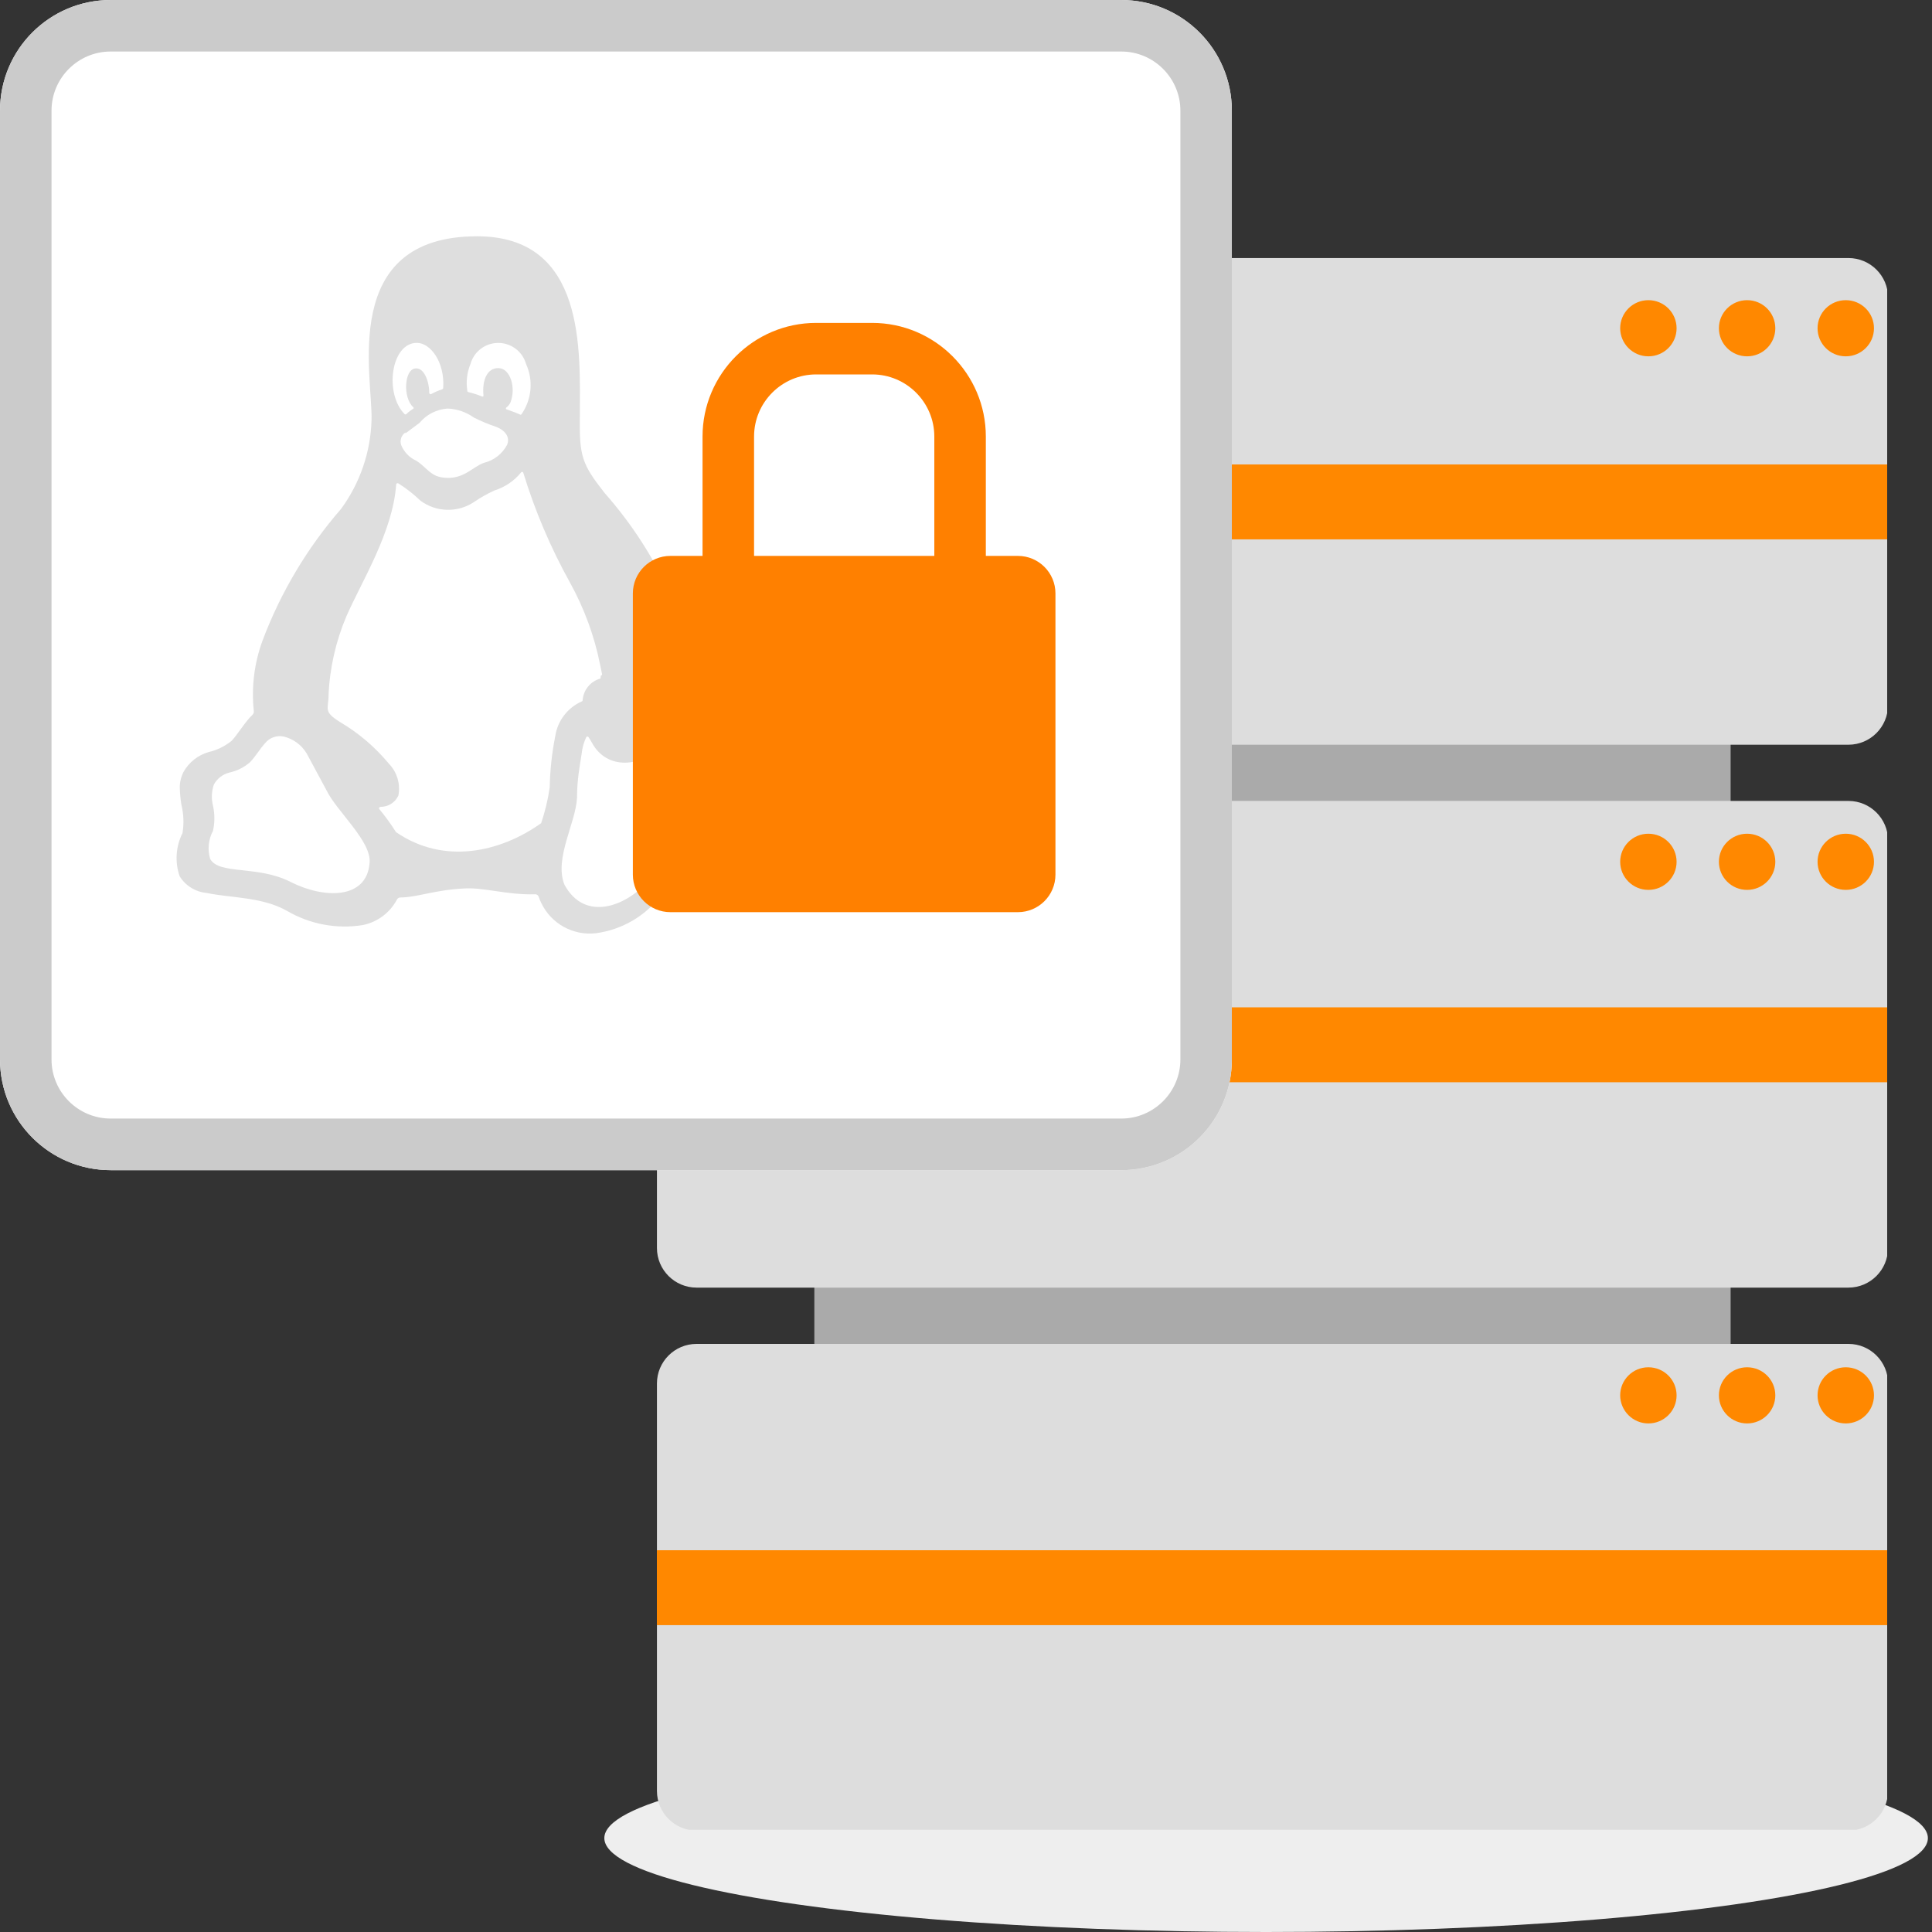
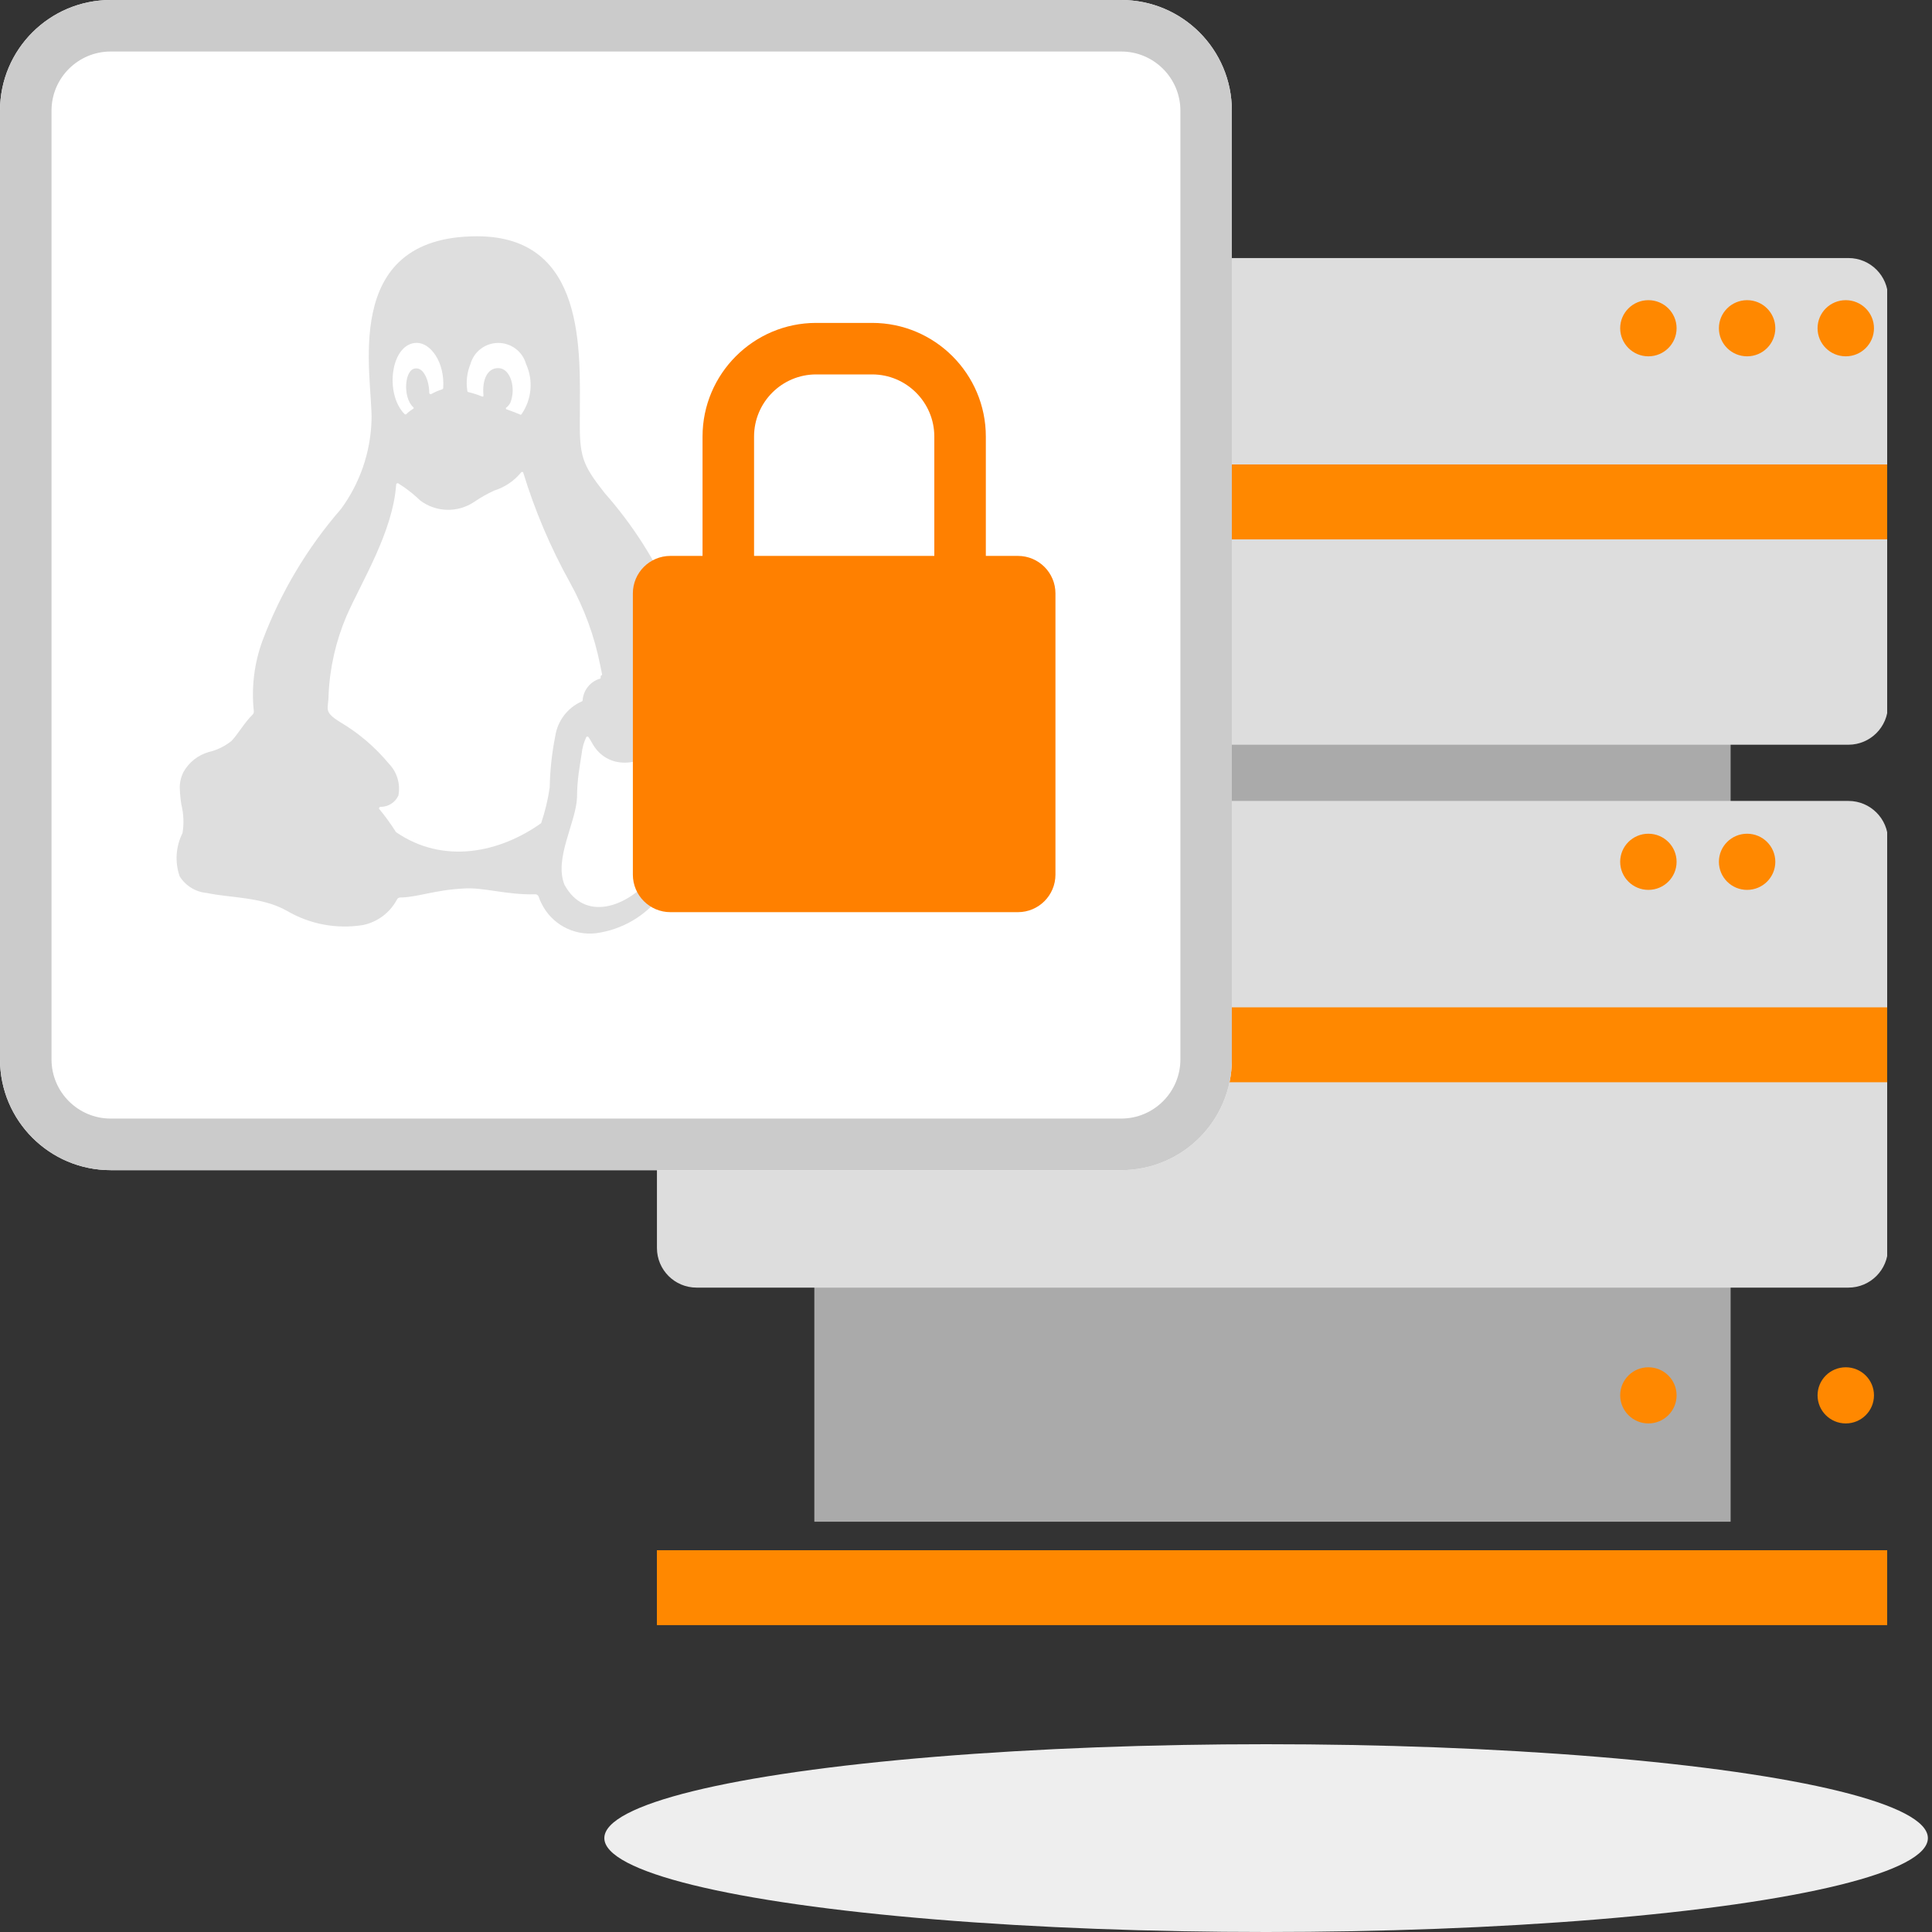
<svg xmlns="http://www.w3.org/2000/svg" xmlns:xlink="http://www.w3.org/1999/xlink" version="1.1" x="0px" y="0px" viewBox="0 0 300 300" style="enable-background:new 0 0 300 300;" xml:space="preserve">
  <rect x="0" y="0" width="300" height="300" fill="#333333" stroke="none" />
  <style type="text/css">
	.st0{fill:#DCF0F8;}
	.st1{fill:#FFFFFF;}
	.st2{fill:#CBCBCB;}
	.st3{fill:#FF8800;}
	.st4{fill:#70D3AD;}
	.st5{fill:#EEEEEE;}
	.st6{fill:#EDEDED;}
	.st7{fill:#777777;}
	.st8{clip-path:url(#SVGID_00000042716480652277909570000003926357987208707741_);}
	.st9{fill:#AAAAAA;}
	.st10{fill:#DDDDDD;}
	.st11{clip-path:url(#SVGID_00000083047177547775041740000001174273500516301445_);}
	.st12{fill:#5B6B8F;}
	.st13{fill:#AC858F;}
	.st14{fill:#E39A9A;}
	.st15{fill:#8AB7B0;}
	.st16{fill:#DEDEDE;}
	.st17{fill:#FF8000;}
	.st18{fill:#6187DA;}
	.st19{fill:#FFC1A1;}
	.st20{clip-path:url(#SVGID_00000071542501309636537390000009596142431581164713_);}
	.st21{fill:#FD8600;}
	.st22{fill:#8C3600;}
	.st23{fill:#1B2F44;}
	.st24{opacity:0.1;enable-background:new    ;}
	.st25{fill:#6B88D5;}
	.st26{fill:#C5864F;}
	.st27{fill:#E5E5E5;}
	.st28{fill:#FED488;}
	.st29{fill:#9FB3CD;}
	.st30{fill:#D89E9D;}
	.st31{fill:#2F2E41;}
	.st32{fill:#C68966;}
	.st33{fill:#CCCCCC;}
</style>
  <g id="illus">
    <g>
      <ellipse class="st5" cx="196.6" cy="285.42" rx="102.76" ry="14.58" />
    </g>
    <g>
      <defs>
        <rect id="SVGID_00000125584244241568286210000003859824560384518315_" x="101.97" y="40.07" width="191.07" height="244.05" />
      </defs>
      <clipPath id="SVGID_00000111883096626425845040000015138661584892926123_">
        <use xlink:href="#SVGID_00000125584244241568286210000003859824560384518315_" style="overflow:visible;" />
      </clipPath>
      <g style="clip-path:url(#SVGID_00000111883096626425845040000015138661584892926123_);">
        <g>
          <path class="st9" d="M268.73,45.88H126.45v190.41h142.28V45.88z" />
        </g>
        <g>
          <path class="st10" d="M293.18,46.22c0-3.4-2.76-6.15-6.15-6.15H108.16c-3.4,0-6.15,2.76-6.15,6.15v63.27      c0,3.4,2.76,6.15,6.15,6.15h178.86c3.4,0,6.15-2.76,6.15-6.15V46.22z" />
        </g>
        <g>
          <path class="st10" d="M293.18,130.52c0-3.4-2.76-6.15-6.15-6.15H108.16c-3.4,0-6.15,2.76-6.15,6.15v63.27      c0,3.4,2.76,6.15,6.15,6.15h178.86c3.4,0,6.15-2.76,6.15-6.15V130.52z" />
        </g>
        <g>
-           <path class="st10" d="M293.18,214.83c0-3.4-2.76-6.15-6.15-6.15H108.16c-3.4,0-6.15,2.76-6.15,6.15v63.27      c0,3.4,2.76,6.15,6.15,6.15h178.86c3.4,0,6.15-2.76,6.15-6.15V214.83z" />
-         </g>
+           </g>
        <g>
          <path class="st3" d="M293.18,72.12H102v11.63h191.17V72.12z" />
        </g>
        <g>
          <path class="st3" d="M293.18,156.42H102v11.63h191.17V156.42z" />
        </g>
        <g>
          <path class="st3" d="M293.18,240.72H102v11.63h191.17V240.72z" />
        </g>
        <g>
          <path class="st3" d="M255.96,55.33c2.42,0,4.38-1.95,4.38-4.36c0-2.41-1.96-4.36-4.38-4.36c-2.42,0-4.38,1.95-4.38,4.36      C251.59,53.38,253.55,55.33,255.96,55.33z" />
        </g>
        <g>
          <path class="st3" d="M271.29,55.33c2.42,0,4.38-1.95,4.38-4.36c0-2.41-1.96-4.36-4.38-4.36c-2.42,0-4.38,1.95-4.38,4.36      C266.91,53.38,268.87,55.33,271.29,55.33z" />
        </g>
        <g>
          <path class="st3" d="M286.61,55.33c2.42,0,4.38-1.95,4.38-4.36c0-2.41-1.96-4.36-4.38-4.36c-2.42,0-4.38,1.95-4.38,4.36      C282.23,53.38,284.19,55.33,286.61,55.33z" />
        </g>
        <g>
          <path class="st3" d="M255.96,138.18c2.42,0,4.38-1.95,4.38-4.36s-1.96-4.36-4.38-4.36c-2.42,0-4.38,1.95-4.38,4.36      S253.55,138.18,255.96,138.18z" />
        </g>
        <g>
          <path class="st3" d="M271.29,138.18c2.42,0,4.38-1.95,4.38-4.36s-1.96-4.36-4.38-4.36c-2.42,0-4.38,1.95-4.38,4.36      S268.87,138.18,271.29,138.18z" />
        </g>
        <g>
-           <path class="st3" d="M286.61,138.18c2.42,0,4.38-1.95,4.38-4.36s-1.96-4.36-4.38-4.36c-2.42,0-4.38,1.95-4.38,4.36      S284.19,138.18,286.61,138.18z" />
-         </g>
+           </g>
        <g>
          <path class="st3" d="M255.96,221.03c2.42,0,4.38-1.95,4.38-4.36c0-2.41-1.96-4.36-4.38-4.36c-2.42,0-4.38,1.95-4.38,4.36      C251.59,219.07,253.55,221.03,255.96,221.03z" />
        </g>
        <g>
-           <path class="st3" d="M271.29,221.03c2.42,0,4.38-1.95,4.38-4.36c0-2.41-1.96-4.36-4.38-4.36c-2.42,0-4.38,1.95-4.38,4.36      C266.91,219.07,268.87,221.03,271.29,221.03z" />
-         </g>
+           </g>
        <g>
          <path class="st3" d="M286.61,221.03c2.42,0,4.38-1.95,4.38-4.36c0-2.41-1.96-4.36-4.38-4.36c-2.42,0-4.38,1.95-4.38,4.36      C282.23,219.07,284.19,221.03,286.61,221.03z" />
        </g>
      </g>
    </g>
    <g>
      <g>
        <g>
          <path class="st1" d="M174.11,181.7H17.18C7.69,181.7,0,174,0,164.51V17.18C0,7.69,7.69,0,17.18,0h156.92      c9.49,0,17.18,7.69,17.18,17.18v147.33C191.29,174,183.6,181.7,174.11,181.7z" />
        </g>
        <g>
          <path class="st2" d="M174.11,8c5.06,0,9.18,4.12,9.18,9.18v147.33c0,5.06-4.12,9.18-9.18,9.18H17.18      c-5.06,0-9.18-4.12-9.18-9.18V17.18C8,12.12,12.12,8,17.18,8H174.11 M174.11,0H17.18C7.69,0,0,7.69,0,17.18v147.33      C0,174,7.69,181.7,17.18,181.7h156.92c9.49,0,17.18-7.69,17.18-17.18V17.18C191.29,7.69,183.6,0,174.11,0L174.11,0z" />
        </g>
      </g>
      <g>
        <g>
          <g>
            <path class="st16" d="M113.05,122.04c-0.81-1.26-1.33-2.68-1.53-4.17c-0.2-1.78-0.97-3.44-2.2-4.75       c-0.27-0.23-0.56-0.43-0.86-0.61c-1.09-0.45-2.27-0.63-3.45-0.53c-0.22,0-0.39-0.17-0.39-0.39c1.77-6.06,1.69-12.52-0.22-18.54       c-2.61-6.01-6.16-11.57-10.5-16.48c-3.58-4.56-3.95-5.72-3.86-12.09c0-9.73,1.06-27.79-15.95-27.79       c-21.54,0-16.15,21.9-16.4,28.62c-0.16,4.94-1.8,9.71-4.72,13.7c-5.25,6.04-9.38,12.96-12.2,20.45       c-1.29,3.5-1.75,7.24-1.36,10.95c0.03,0.21-0.04,0.42-0.19,0.56c-1.25,1.22-2.22,2.95-3.25,4.06       c-1.05,0.85-2.27,1.45-3.58,1.75c-1.65,0.48-3.05,1.58-3.89,3.08c-0.41,0.81-0.62,1.71-0.58,2.61c0.03,0.84,0.11,1.67,0.25,2.5       c0.35,1.44,0.41,2.93,0.17,4.39c-1.05,2.09-1.21,4.52-0.44,6.72c0.93,1.48,2.49,2.43,4.22,2.58c3.64,0.78,8.56,0.58,12.45,2.78       c3.55,2.08,7.72,2.86,11.78,2.2c2.26-0.46,4.2-1.91,5.28-3.95c0.1-0.2,0.3-0.33,0.53-0.33c2.53,0,5.36-1.17,9.78-1.39       c3.03-0.25,6.78,1.03,11.12,0.89c0.29-0.02,0.54,0.17,0.61,0.44c0.1,0.33,0.23,0.64,0.39,0.94l0,0       c1.54,3.2,4.94,5.08,8.48,4.67c4.04-0.54,7.69-2.67,10.14-5.92c2.78-3.45,7.59-4.89,10.73-6.81c1.58-0.73,2.68-2.22,2.92-3.95       c-0.24-2.43-1.4-4.68-3.25-6.28V122.04z" />
          </g>
          <g>
            <path class="st1" d="M112.3,128.1c-0.17,2.95-7.2,3.5-11.12,8.17c-3.92,4.67-10.39,6.89-13.53,1.11       c-1.64-4.06,1.78-9.62,1.95-13.53c0-2.78,0.44-4.97,0.72-6.81c0.09-0.9,0.33-1.77,0.72-2.58c0.04-0.06,0.1-0.09,0.17-0.09       c0.07,0,0.13,0.04,0.17,0.09c0.18,0.26,0.35,0.53,0.5,0.81c2.36,4.45,7.86,3.81,10.87,0.47c0.08-0.03,0.17-0.03,0.25,0       c1.34-0.31,2.75,0.01,3.83,0.86c1.75,1.5,1.25,5.34,3,7.31c1.75,1.97,2.45,3.45,2.39,4.34L112.3,128.1z" />
          </g>
          <g>
-             <path class="st1" d="M57.39,133.99c-0.44,5.75-7.17,5.56-12.28,2.95c-5.11-2.61-11.12-1.06-12.48-3.58       c-0.43-1.45-0.27-3.01,0.44-4.34l0,0c0.29-1.29,0.29-2.63,0-3.92c-0.27-1.08-0.22-2.22,0.14-3.28c0.51-0.93,1.39-1.6,2.42-1.86       c1.19-0.26,2.29-0.81,3.2-1.61c0.89-0.94,1.56-2.11,2.33-2.95c0.7-0.86,1.81-1.25,2.89-1.03c1.49,0.36,2.77,1.3,3.56,2.61       l3.08,5.72C52.25,125.96,57.72,130.63,57.39,133.99z" />
-           </g>
+             </g>
          <g>
            <path class="st1" d="M93.29,104.92c0.07-0.01,0.12-0.04,0.16-0.09c0.04-0.05,0.05-0.12,0.03-0.18l-0.28-1.36       c-0.89-4.5-2.48-8.83-4.7-12.84c-3.01-5.42-5.44-11.14-7.25-17.06c-0.03-0.07-0.1-0.12-0.18-0.12c-0.08,0-0.15,0.05-0.18,0.12       c-1.08,1.31-2.52,2.27-4.14,2.78c-1.09,0.5-2.15,1.1-3.14,1.78c-2.55,1.7-5.89,1.61-8.34-0.22c-0.78-0.75-1.62-1.44-2.5-2.06       l-0.92-0.61c-0.06-0.04-0.14-0.04-0.21-0.01c-0.07,0.03-0.11,0.1-0.12,0.17C61,82.64,56.14,90.31,53.8,95.67       c-1.65,3.89-2.6,8.04-2.78,12.25c0,2.2-0.89,2.53,1.78,4.2c2.89,1.7,5.45,3.89,7.59,6.47c1.27,1.31,1.82,3.16,1.47,4.95       c-0.5,1.08-1.59,1.76-2.78,1.75c-0.08,0-0.16,0.05-0.2,0.13c-0.04,0.08-0.02,0.17,0.03,0.23c0.94,1.13,1.8,2.32,2.58,3.56l0,0       c7.42,5.11,16.2,3.14,22.54-1.39l0,0c0.61-1.81,1.06-3.67,1.33-5.56c0.05-2.67,0.34-5.33,0.86-7.95       c0.36-2.38,1.91-4.42,4.11-5.39c0.08-0.01,0.14-0.08,0.14-0.17c0.11-1.61,1.22-2.97,2.78-3.39L93.29,104.92z" />
          </g>
          <g>
-             <path class="st1" d="M62.95,67.3l2.2-1.64c1.09-1.31,2.66-2.11,4.36-2.22c1.46,0.06,2.87,0.54,4.06,1.39       c1.14,0.58,2.32,1.07,3.53,1.47c1.31,0.53,2.14,1.53,1.64,2.78c-0.74,1.39-2.03,2.4-3.56,2.78c-1.72,0.56-3.08,2.53-5.97,2.33       c-0.51-0.02-1.02-0.12-1.5-0.31c-1.25-0.56-1.89-1.64-3.11-2.36c-1.05-0.48-1.87-1.35-2.31-2.42       c-0.24-0.72,0.03-1.52,0.67-1.95V67.3z" />
-           </g>
+             </g>
          <g>
            <path class="st1" d="M73.06,56.51c0.54-1.93,2.3-3.26,4.31-3.26c2,0,3.77,1.33,4.31,3.26c1.17,2.56,0.89,5.54-0.72,7.84       c-0.07,0.06-0.18,0.06-0.25,0c-0.36-0.17-1.06-0.44-2.03-0.78c-0.14,0-0.19-0.25,0-0.33c0.23-0.19,0.42-0.43,0.56-0.69       c0.94-2.33,0-5.34-1.81-5.39c-1.81-0.06-2.58,1.92-2.36,4.2c0,0.17,0,0.28-0.25,0.19c-0.69-0.27-1.39-0.5-2.11-0.67       c-0.08-0.01-0.14-0.08-0.14-0.17C72.34,59.29,72.51,57.84,73.06,56.51L73.06,56.51z" />
          </g>
          <g>
            <path class="st1" d="M64.73,53.24c2.11,0,4.36,2.97,4.09,7.03c-0.02,0.09-0.09,0.16-0.17,0.19c-0.58,0.18-1.14,0.42-1.67,0.72       c-0.07,0.04-0.15,0.04-0.22,0c-0.07-0.04-0.11-0.11-0.11-0.19c0-1.83-0.83-3.89-2.08-3.78c-1.78,0-2.08,4.53-0.39,6.03       c0.25,0.25-0.28,0.25-1.08,1.06c-0.08,0.07-0.2,0.07-0.28,0C59.64,61.07,60.72,53.24,64.73,53.24z" />
          </g>
        </g>
        <g>
          <path class="st17" d="M153.08,88.68h-8V67.79c0-5.32-4.33-9.65-9.65-9.65h-8.7c-5.32,0-9.64,4.33-9.64,9.65v20.89h-8V67.79      c0-9.73,7.92-17.65,17.64-17.65h8.7c9.73,0,17.65,7.92,17.65,17.65V88.68z" />
        </g>
        <g>
          <path class="st17" d="M158.06,141.64H104.1c-3.22,0-5.83-2.61-5.83-5.83V92.15c0-3.22,2.61-5.83,5.83-5.83h53.96      c3.22,0,5.83,2.61,5.83,5.83v43.66C163.89,139.03,161.28,141.64,158.06,141.64z" />
        </g>
      </g>
    </g>
  </g>
  <g id="outline">
</g>
</svg>